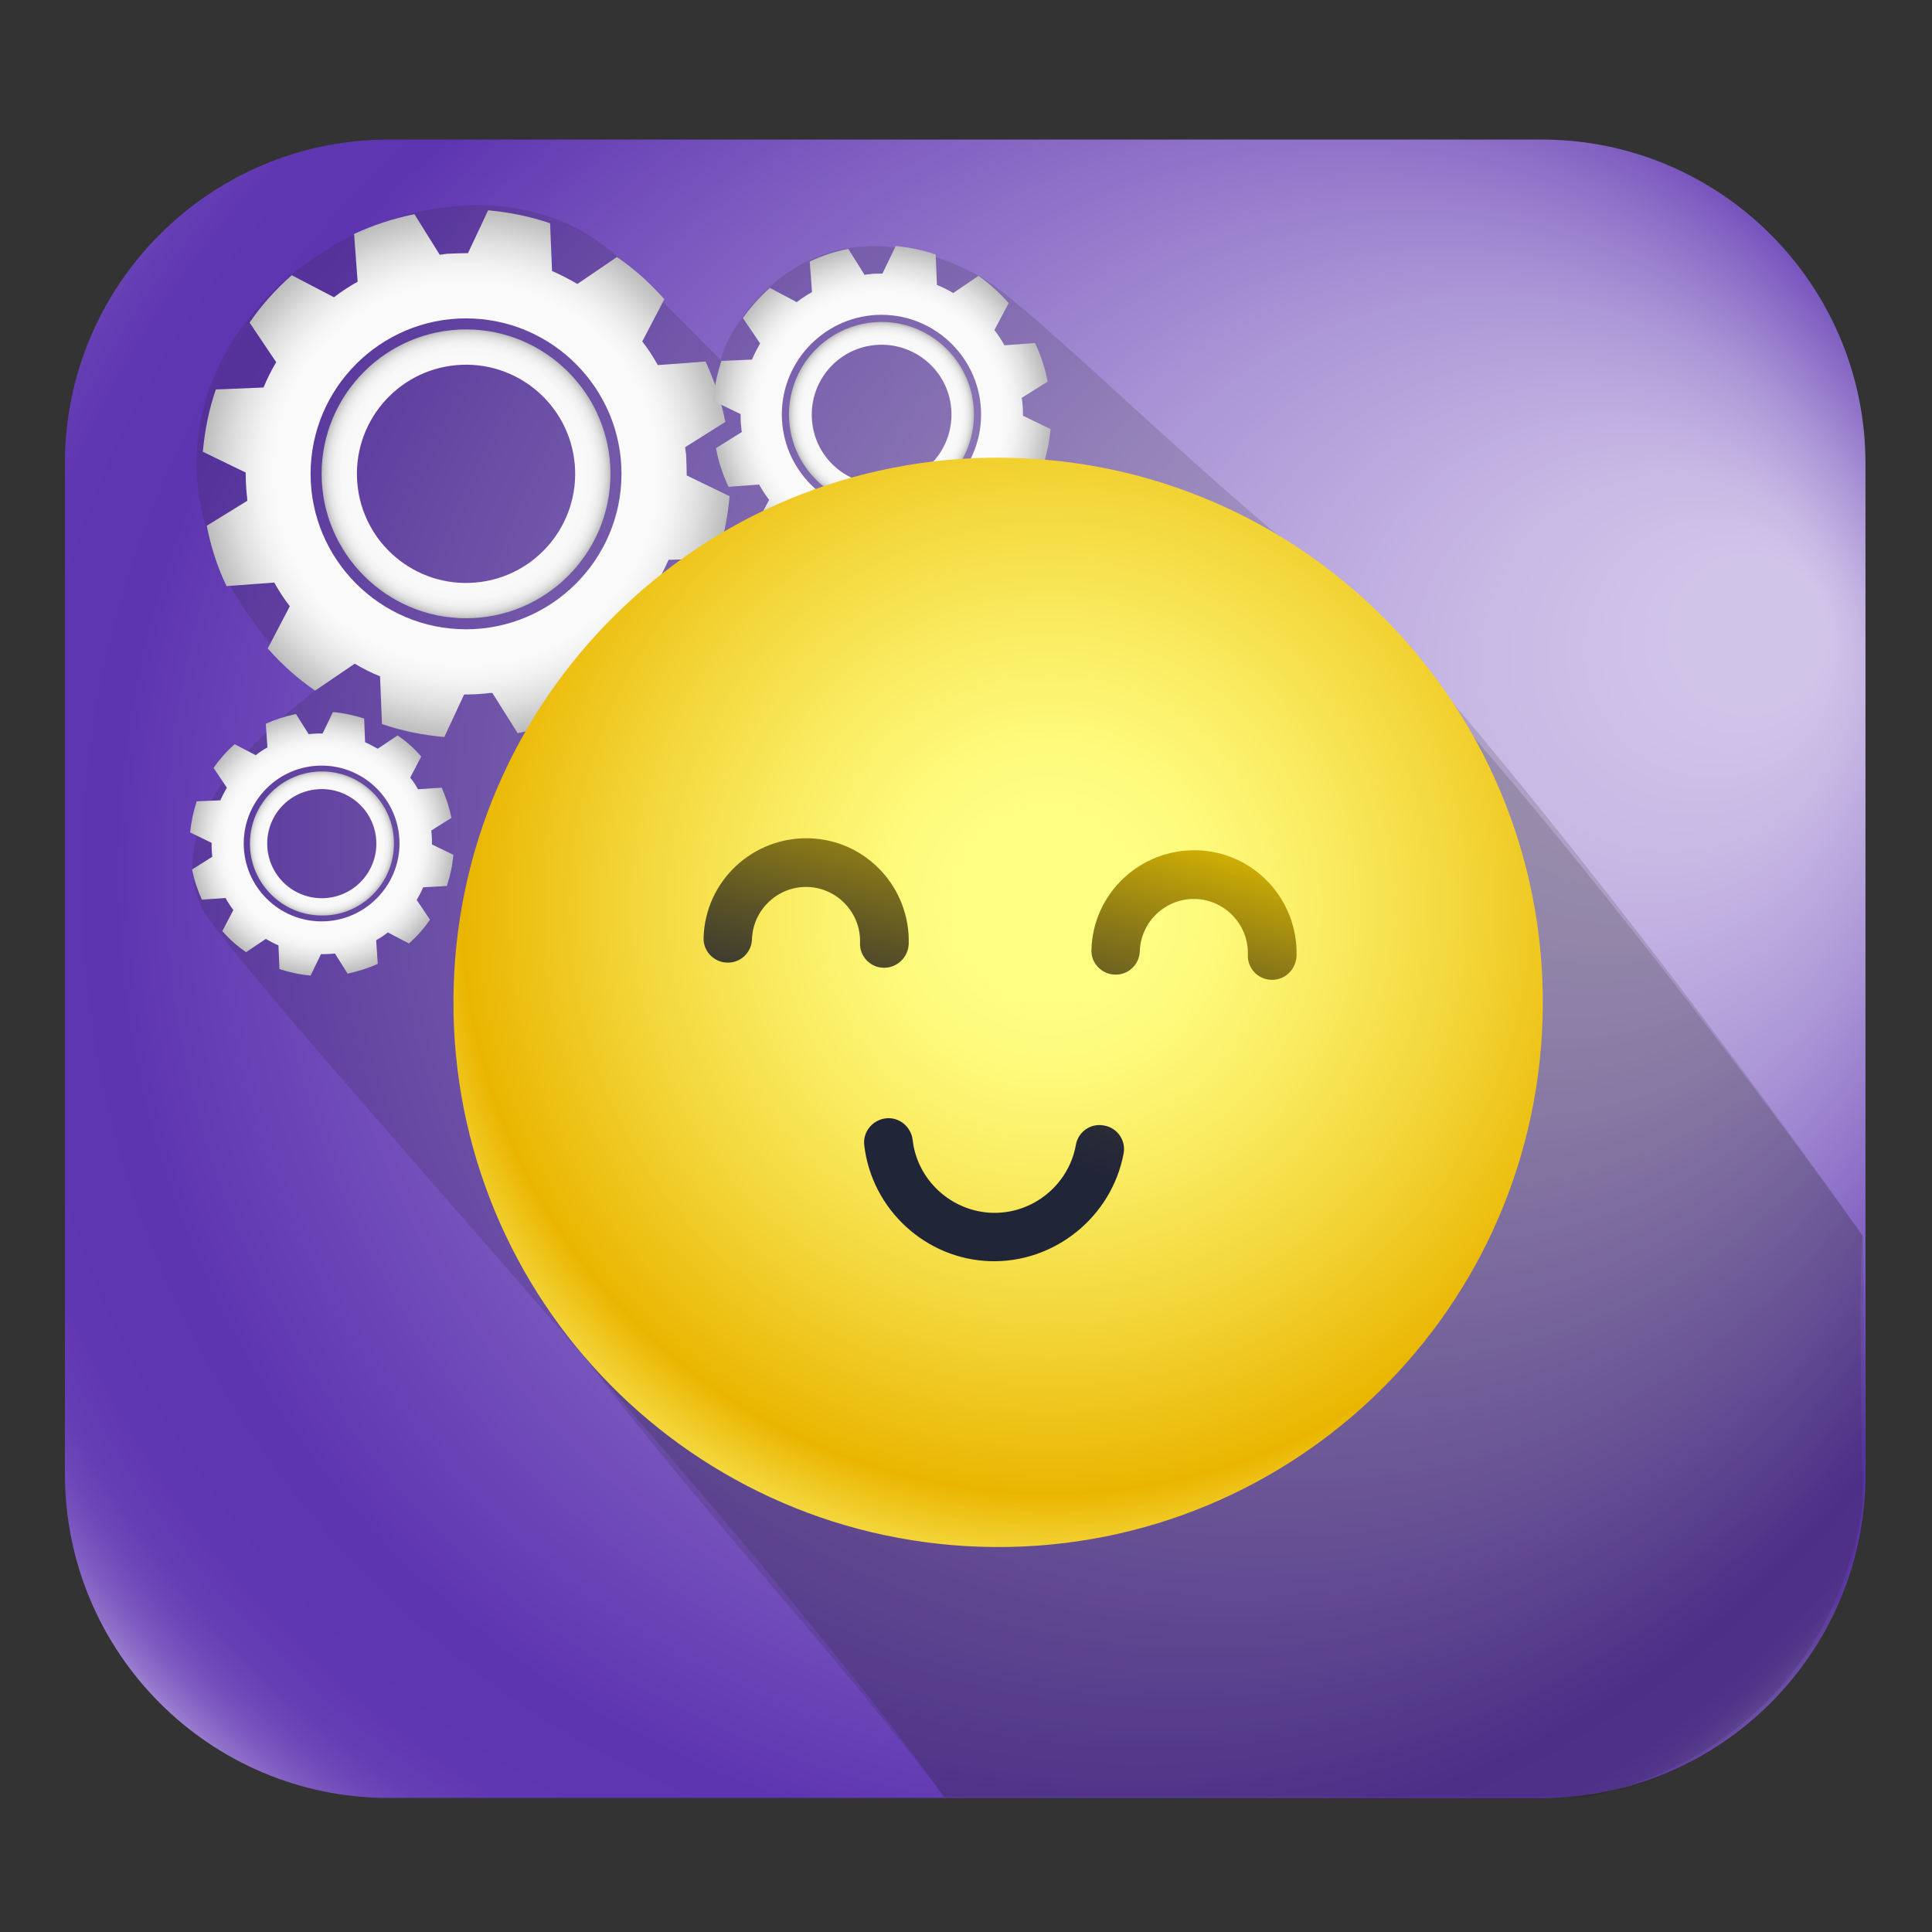
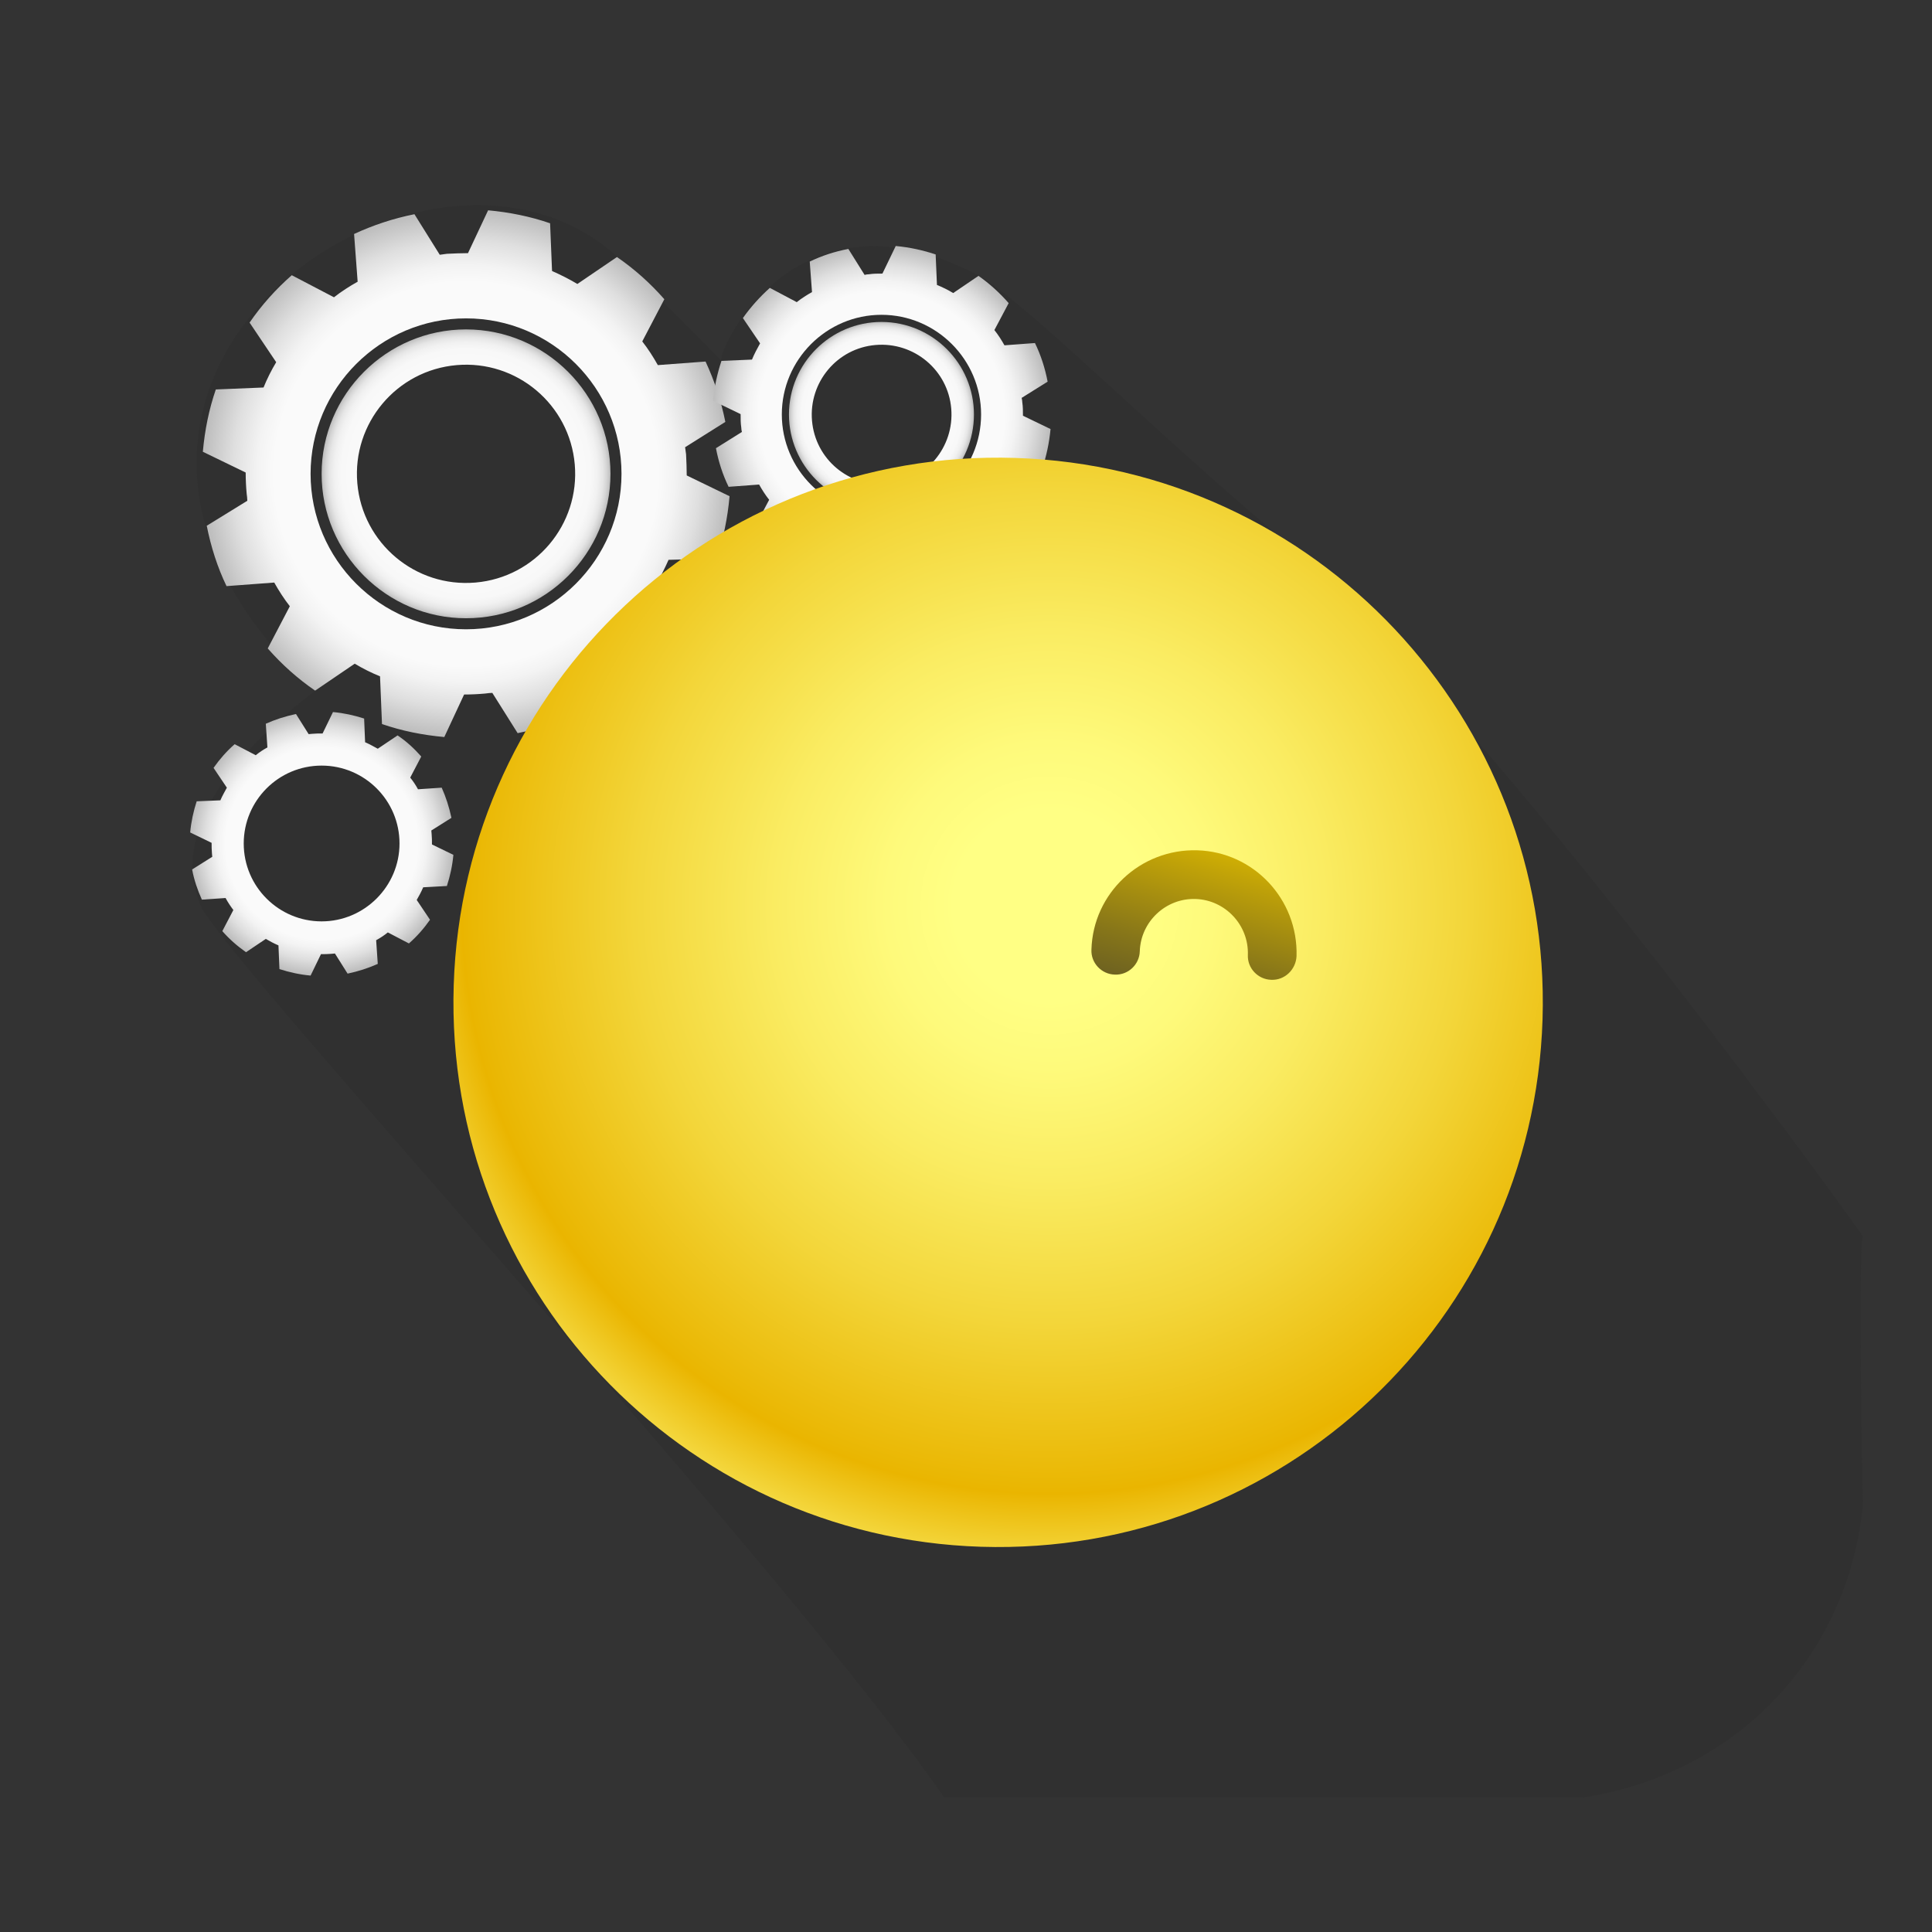
<svg xmlns="http://www.w3.org/2000/svg" version="1.1" id="Calque_6" x="0px" y="0px" viewBox="0 0 595.3 595.3" style="enable-background:new 0 0 595.3 595.3;" xml:space="preserve">
  <rect x="0" y="0" width="595.3" height="595.3" fill="#333333" stroke="none" />
  <style type="text/css">
	.st0{fill:url(#SVGID_1_);}
	.st1{opacity:0.16;fill:#212121;}
	.st2{fill:url(#SVGID_00000137821725158678885150000015517366719903760015_);}
	.st3{fill:url(#SVGID_00000036968758445289419180000014678519009346685085_);}
	.st4{fill:url(#SVGID_00000181798788452829178200000014512026639874372528_);}
	.st5{fill:url(#SVGID_00000054265509967089607780000001543163542176563381_);}
	.st6{fill:url(#SVGID_00000077284727944561259860000015055594650759767937_);}
	.st7{fill:url(#SVGID_00000166652701799056508130000009415868414779304617_);}
	.st8{fill:url(#SVGID_00000080895258091723336730000017008458737170318015_);}
	.st9{fill:url(#SVGID_00000158001275166174970300000005337317317219581331_);}
	.st10{fill:url(#SVGID_00000025402495156949058980000017574370582271801519_);}
	.st11{fill:url(#SVGID_00000054244485796060904810000001214482733789163659_);}
</style>
  <radialGradient id="SVGID_1_" cx="298.373" cy="282.689" r="352.538" fx="557.077" fy="189.006" gradientUnits="userSpaceOnUse">
    <stop offset="6.559127e-02" style="stop-color:#D1C4E9" />
    <stop offset="0.178" style="stop-color:#C7B7E4" />
    <stop offset="0.387" style="stop-color:#AB95D6" />
    <stop offset="0.667" style="stop-color:#7F5EC1" />
    <stop offset="0.854" style="stop-color:#5E35B1" />
    <stop offset="0.919" style="stop-color:#6037B2" />
    <stop offset="0.943" style="stop-color:#653EB4" />
    <stop offset="0.959" style="stop-color:#6F49B9" />
    <stop offset="0.973" style="stop-color:#7D5AC0" />
    <stop offset="0.985" style="stop-color:#8F70C9" />
    <stop offset="0.995" style="stop-color:#A48BD4" />
    <stop offset="1" style="stop-color:#B39DDB" />
  </radialGradient>
-   <path class="st0" d="M475,554H119.8C64.7,554,20,509.3,20,454.1V142.8C20,87.7,64.7,43,119.8,43H475c55.1,0,99.8,44.7,99.8,99.8  v311.3C574.8,509.3,530.1,554,475,554z" />
-   <path class="st1" d="M180.2,418.3c37.2,48.8,73.6,86.7,110.8,135.4H488c0,0,73.4-10,86-90.2c1.4-8.7,0-82.7,0-82.7  c-47.7-67.5-113.2-151.6-151.2-192.4c-15-16.1-128.2-67.3-200.8-11.6C162.2,222.9,142.8,328.6,180.2,418.3z" />
  <path class="st1" d="M62.4,280.3c18,27.9,178.5,201.5,228.5,273.5H488c8.1-1.2,38.4-6.5,61.9-33.5c19.8-22.7,23.3-47.7,24.1-56.7  c-1.6-82.3,0-82.7,0-82.7c-14.9-21.1-120.5-166.1-180.5-216.2c-37.1-31-78.7-72.7-92-79.8c-55.1-29.3-79.7,21.4-79.3,26.1  c0,0-28.7-28.9-31.9-31.8C131.1,25-4.1,118.5,97,212.9C60.7,240.7,54.4,263.5,62.4,280.3z" />
  <g>
    <radialGradient id="SVGID_00000155833066750062173950000002430445683494613159_" cx="143.609" cy="146.019" r="81.211" gradientUnits="userSpaceOnUse">
      <stop offset="0.729" style="stop-color:#FAFAFA" />
      <stop offset="0.792" style="stop-color:#F3F3F3" />
      <stop offset="0.885" style="stop-color:#DFDFDF" />
      <stop offset="0.996" style="stop-color:#BEBEBE" />
      <stop offset="1" style="stop-color:#BDBDBD" />
    </radialGradient>
    <path style="fill:url(#SVGID_00000155833066750062173950000002430445683494613159_);" d="M220.8,172.1c2.1-6.1,3.4-12.5,4-19.2   l-13.2-6.4c0-2.1-0.1-4.3-0.2-6.5c-0.1-0.7-0.2-1.5-0.3-2.2l12.4-7.8c-1.3-6.5-3.4-12.8-6.1-18.6l-14.7,1.1c-1.4-2.5-3-5-4.8-7.3   l6.8-13c-4.3-4.9-9.2-9.3-14.6-13l-12.2,8.3c-2.5-1.5-5.1-2.8-7.8-4l-0.6-14.7c-6.1-2.1-12.5-3.4-19.1-4L144.2,78   c-2.1,0-4.3,0.1-6.5,0.2c-0.7,0.1-1.5,0.2-2.2,0.3l-7.8-12.5c-6.5,1.3-12.8,3.4-18.6,6.1l1.1,14.7c-2.5,1.4-5,3-7.3,4.8l-13-6.8   c-4.9,4.3-9.3,9.2-13,14.6l8.2,12.2c-1.5,2.5-2.8,5.1-3.9,7.8l-14.7,0.6c-2.1,6.1-3.4,12.5-4,19.2l13.2,6.4c0,2.1,0.1,4.3,0.3,6.5   c0.1,0.7,0.2,1.5,0.2,2.2L63.7,162c1.3,6.5,3.3,12.8,6.1,18.6l14.7-1.1c1.4,2.5,3,5,4.8,7.3l-6.8,13c4.3,4.9,9.2,9.3,14.6,13   l12.2-8.3c2.5,1.5,5.1,2.8,7.8,3.9l0.6,14.7c6.1,2.1,12.5,3.4,19.2,4L143,214c2.1,0,4.3-0.1,6.5-0.3c0.8-0.1,1.5-0.2,2.2-0.2   l7.8,12.4c6.5-1.3,12.8-3.4,18.6-6.1l-1.1-14.7c2.5-1.4,5-3,7.3-4.8l13,6.8c4.9-4.3,9.3-9.2,13-14.6l-8.3-12.2   c1.5-2.5,2.8-5.1,4-7.8L220.8,172.1z M143.6,193.9c-26.4,0-47.9-21.5-47.9-47.9c0-26.4,21.5-47.9,47.9-47.9   c26.4,0,47.9,21.5,47.9,47.9C191.5,172.4,170,193.9,143.6,193.9z" />
    <radialGradient id="SVGID_00000182506802671840328700000006853885444915106717_" cx="143.609" cy="146.017" r="44.497" gradientUnits="userSpaceOnUse">
      <stop offset="0.729" style="stop-color:#FAFAFA" />
      <stop offset="0.864" style="stop-color:#F8F8F8" />
      <stop offset="0.912" style="stop-color:#F1F1F1" />
      <stop offset="0.947" style="stop-color:#E6E6E6" />
      <stop offset="0.974" style="stop-color:#D5D5D5" />
      <stop offset="0.998" style="stop-color:#BFBFBF" />
      <stop offset="1" style="stop-color:#BDBDBD" />
    </radialGradient>
    <path style="fill:url(#SVGID_00000182506802671840328700000006853885444915106717_);" d="M188.1,146c0-24.5-20-44.5-44.5-44.5   c-24.5,0-44.5,20-44.5,44.5c0,24.5,20,44.5,44.5,44.5C168.1,190.5,188.1,170.6,188.1,146z M110.1,148.9   c-1.6-18.5,12.1-34.8,30.6-36.4c18.5-1.6,34.8,12.1,36.4,30.6c1.6,18.5-12.1,34.8-30.6,36.4C128,181.1,111.7,167.4,110.1,148.9z" />
  </g>
  <g>
    <radialGradient id="SVGID_00000158709709263509710160000005577386144602298501_" cx="99.113" cy="259.938" r="40.605" gradientUnits="userSpaceOnUse">
      <stop offset="0.729" style="stop-color:#FAFAFA" />
      <stop offset="0.792" style="stop-color:#F3F3F3" />
      <stop offset="0.885" style="stop-color:#DFDFDF" />
      <stop offset="0.996" style="stop-color:#BEBEBE" />
      <stop offset="1" style="stop-color:#BDBDBD" />
    </radialGradient>
    <path style="fill:url(#SVGID_00000158709709263509710160000005577386144602298501_);" d="M137.7,273c1-3.1,1.7-6.3,2-9.6l-6.6-3.2   c0-1.1,0-2.1-0.1-3.2c0-0.4-0.1-0.7-0.1-1.1l6.2-3.9c-0.7-3.3-1.7-6.4-3-9.3l-7.3,0.5c-0.7-1.3-1.5-2.5-2.4-3.6l3.4-6.5   c-2.2-2.5-4.6-4.7-7.3-6.5l-6.1,4.1c-1.3-0.7-2.5-1.4-3.9-2l-0.3-7.3c-3.1-1-6.3-1.7-9.6-2l-3.2,6.6c-1.1,0-2.1,0-3.2,0.1   c-0.4,0-0.7,0.1-1.1,0.1l-3.9-6.2c-3.3,0.7-6.4,1.7-9.3,3l0.5,7.3c-1.3,0.7-2.5,1.5-3.6,2.4l-6.5-3.4c-2.5,2.2-4.6,4.6-6.5,7.3   l4.1,6.1c-0.7,1.3-1.4,2.5-2,3.9l-7.3,0.3c-1,3.1-1.7,6.3-2,9.6l6.6,3.2c0,1.1,0,2.1,0.1,3.2c0,0.4,0.1,0.7,0.1,1.1l-6.2,3.9   c0.6,3.3,1.7,6.4,3,9.3l7.3-0.5c0.7,1.3,1.5,2.5,2.4,3.7l-3.4,6.5c2.2,2.5,4.6,4.6,7.3,6.5l6.1-4.1c1.2,0.7,2.5,1.4,3.9,2l0.3,7.3   c3.1,1,6.3,1.7,9.6,2l3.2-6.6c1.1,0,2.1,0,3.2-0.1c0.4,0,0.7-0.1,1.1-0.1l3.9,6.2c3.3-0.7,6.4-1.7,9.3-3l-0.5-7.3   c1.3-0.7,2.5-1.5,3.6-2.4l6.5,3.4c2.5-2.2,4.6-4.6,6.5-7.3l-4.1-6.1c0.7-1.2,1.4-2.5,2-3.9L137.7,273z M99.1,283.9   c-13.2,0-24-10.7-24-24c0-13.2,10.7-24,24-24c13.2,0,24,10.7,24,24C123.1,273.1,112.3,283.9,99.1,283.9z" />
    <radialGradient id="SVGID_00000020388419500384700840000011098427255778831543_" cx="99.113" cy="259.937" r="22.248" gradientUnits="userSpaceOnUse">
      <stop offset="0.729" style="stop-color:#FAFAFA" />
      <stop offset="0.864" style="stop-color:#F8F8F8" />
      <stop offset="0.912" style="stop-color:#F1F1F1" />
      <stop offset="0.947" style="stop-color:#E6E6E6" />
      <stop offset="0.974" style="stop-color:#D5D5D5" />
      <stop offset="0.998" style="stop-color:#BFBFBF" />
      <stop offset="1" style="stop-color:#BDBDBD" />
    </radialGradient>
-     <path style="fill:url(#SVGID_00000020388419500384700840000011098427255778831543_);" d="M121.4,259.9c0-12.3-10-22.2-22.2-22.2   c-12.3,0-22.2,10-22.2,22.2c0,12.3,10,22.2,22.2,22.2C111.4,282.2,121.4,272.2,121.4,259.9z M82.4,261.4c-0.8-9.3,6-17.4,15.3-18.2   c9.2-0.8,17.4,6,18.2,15.3c0.8,9.2-6,17.4-15.3,18.2C91.3,277.5,83.2,270.6,82.4,261.4z" />
  </g>
  <g>
    <radialGradient id="SVGID_00000048482403966421461580000001367813439827712905_" cx="271.618" cy="127.748" r="51.995" gradientUnits="userSpaceOnUse">
      <stop offset="0.729" style="stop-color:#FAFAFA" />
      <stop offset="0.792" style="stop-color:#F3F3F3" />
      <stop offset="0.885" style="stop-color:#DFDFDF" />
      <stop offset="0.996" style="stop-color:#BEBEBE" />
      <stop offset="1" style="stop-color:#BDBDBD" />
    </radialGradient>
    <path style="fill:url(#SVGID_00000048482403966421461580000001367813439827712905_);" d="M321.1,144.5c1.3-3.9,2.2-8,2.6-12.3   l-8.5-4.1c0-1.4,0-2.8-0.2-4.1c0-0.5-0.1-0.9-0.2-1.4l8-5c-0.8-4.2-2.1-8.2-3.9-11.9l-9.4,0.7c-0.9-1.6-1.9-3.2-3.1-4.7l4.4-8.3   c-2.8-3.2-5.9-6-9.3-8.4l-7.8,5.3c-1.6-1-3.3-1.8-5-2.5l-0.4-9.4c-3.9-1.3-8-2.2-12.3-2.6l-4.1,8.5c-1.4,0-2.8,0-4.1,0.2   c-0.5,0-1,0.1-1.4,0.2l-5-8c-4.2,0.8-8.2,2.1-11.9,3.9l0.7,9.4c-1.6,0.9-3.2,1.9-4.7,3.1l-8.3-4.4c-3.1,2.8-5.9,5.9-8.3,9.3   l5.3,7.8c-0.9,1.6-1.8,3.3-2.5,5l-9.4,0.4c-1.3,3.9-2.2,8-2.6,12.3l8.5,4.1c0,1.4,0,2.8,0.2,4.1c0,0.5,0.1,1,0.2,1.4l-8,5   c0.8,4.2,2.1,8.2,3.9,11.9l9.4-0.7c0.9,1.6,1.9,3.2,3.1,4.7l-4.4,8.3c2.8,3.1,5.9,5.9,9.3,8.4l7.8-5.3c1.6,0.9,3.3,1.8,5,2.5   l0.4,9.4c3.9,1.3,8,2.2,12.3,2.6l4.1-8.5c1.4,0,2.7,0,4.1-0.2c0.5,0,1-0.1,1.4-0.2l5,8c4.2-0.8,8.2-2.2,11.9-3.9l-0.7-9.4   c1.6-0.9,3.2-1.9,4.7-3.1l8.3,4.4c3.1-2.8,6-5.9,8.3-9.3l-5.3-7.8c0.9-1.6,1.8-3.3,2.5-5L321.1,144.5z M271.6,158.4   c-16.9,0-30.7-13.8-30.7-30.7c0-16.9,13.8-30.7,30.7-30.7c16.9,0,30.7,13.8,30.7,30.7C302.3,144.7,288.5,158.4,271.6,158.4z" />
    <radialGradient id="SVGID_00000152237832038175145050000013092748553329711499_" cx="271.617" cy="127.746" r="28.489" gradientUnits="userSpaceOnUse">
      <stop offset="0.729" style="stop-color:#FAFAFA" />
      <stop offset="0.864" style="stop-color:#F8F8F8" />
      <stop offset="0.912" style="stop-color:#F1F1F1" />
      <stop offset="0.947" style="stop-color:#E6E6E6" />
      <stop offset="0.974" style="stop-color:#D5D5D5" />
      <stop offset="0.998" style="stop-color:#BFBFBF" />
      <stop offset="1" style="stop-color:#BDBDBD" />
    </radialGradient>
    <path style="fill:url(#SVGID_00000152237832038175145050000013092748553329711499_);" d="M300.1,127.7c0-15.7-12.8-28.5-28.5-28.5   c-15.7,0-28.5,12.8-28.5,28.5c0,15.7,12.8,28.5,28.5,28.5C287.3,156.2,300.1,143.5,300.1,127.7z M250.2,129.6   c-1-11.8,7.7-22.3,19.6-23.3c11.8-1,22.3,7.7,23.3,19.6c1,11.8-7.7,22.3-19.6,23.3C261.6,150.2,251.2,141.5,250.2,129.6z" />
  </g>
  <g>
    <radialGradient id="SVGID_00000024001603934766087180000016462751070038197678_" cx="-202.008" cy="-344.096" r="112.806" gradientTransform="matrix(1.788 5.570000e-02 -5.570000e-02 1.788 665.474 905.567)" gradientUnits="userSpaceOnUse">
      <stop offset="0.145" style="stop-color:#FFFF84" />
      <stop offset="0.249" style="stop-color:#FEFA7B" />
      <stop offset="0.419" style="stop-color:#FAEC62" />
      <stop offset="0.635" style="stop-color:#F3D63A" />
      <stop offset="0.886" style="stop-color:#EAB703" />
      <stop offset="0.898" style="stop-color:#EAB500" />
      <stop offset="1" style="stop-color:#F4D83F" />
    </radialGradient>
    <path style="fill:url(#SVGID_00000024001603934766087180000016462751070038197678_);" d="M475.3,314.1   c-2.9,92.6-80.3,165.4-173,162.5c-92.6-2.9-165.4-80.3-162.5-173c2.9-92.6,80.3-165.4,173-162.5C405.4,144,478.2,221.5,475.3,314.1   z" />
    <g>
      <g>
        <g>
          <linearGradient id="SVGID_00000062876115079001574100000017698910050287445122_" gradientUnits="userSpaceOnUse" x1="-257.518" y1="-282.34" x2="-235.003" y2="-372.4" gradientTransform="matrix(1.788 5.570000e-02 -5.570000e-02 1.788 665.474 905.567)">
            <stop offset="0.334" style="stop-color:#212538" />
            <stop offset="0.407" style="stop-color:#282B36" />
            <stop offset="0.512" style="stop-color:#3B3A30" />
            <stop offset="0.638" style="stop-color:#5B5326" />
            <stop offset="0.779" style="stop-color:#877619" />
            <stop offset="0.932" style="stop-color:#C0A208" />
            <stop offset="1" style="stop-color:#DBB800" />
          </linearGradient>
-           <path style="fill:url(#SVGID_00000062876115079001574100000017698910050287445122_);" d="M272.2,298.2c-4.1-0.1-7.4-3.6-7.2-7.7      c0.3-9.2-7-16.9-16.1-17.2c-9.2-0.3-16.9,7-17.2,16.1c-0.1,4.1-3.6,7.4-7.7,7.2c-4.1-0.1-7.4-3.6-7.2-7.7      c0.5-17.4,15.1-31.1,32.6-30.6c17.4,0.5,31.1,15.1,30.6,32.6C279.8,295.1,276.3,298.3,272.2,298.2z" />
        </g>
        <g>
          <linearGradient id="SVGID_00000054951855662113671950000004436571277544045490_" gradientUnits="userSpaceOnUse" x1="-194.623" y1="-266.617" x2="-172.108" y2="-356.678" gradientTransform="matrix(1.788 5.570000e-02 -5.570000e-02 1.788 665.474 905.567)">
            <stop offset="0.334" style="stop-color:#212538" />
            <stop offset="0.407" style="stop-color:#282B36" />
            <stop offset="0.512" style="stop-color:#3B3A30" />
            <stop offset="0.638" style="stop-color:#5B5326" />
            <stop offset="0.779" style="stop-color:#877619" />
            <stop offset="0.932" style="stop-color:#C0A208" />
            <stop offset="1" style="stop-color:#DBB800" />
          </linearGradient>
          <path style="fill:url(#SVGID_00000054951855662113671950000004436571277544045490_);" d="M391.7,301.9c-4.1-0.1-7.4-3.6-7.2-7.7      c0.3-9.2-7-16.9-16.1-17.2c-9.2-0.3-16.9,7-17.2,16.1c-0.1,4.1-3.6,7.4-7.7,7.2c-4.1-0.1-7.4-3.6-7.2-7.7      c0.5-17.4,15.1-31.1,32.6-30.6c17.4,0.5,31.1,15.1,30.6,32.6C399.3,298.8,395.8,302.1,391.7,301.9z" />
        </g>
      </g>
      <g>
        <linearGradient id="SVGID_00000023243110102239295170000010608001787678924717_" gradientUnits="userSpaceOnUse" x1="-217.774" y1="-272.405" x2="-195.259" y2="-362.466" gradientTransform="matrix(1.788 5.570000e-02 -5.570000e-02 1.788 665.474 905.567)">
          <stop offset="0.334" style="stop-color:#212538" />
          <stop offset="0.407" style="stop-color:#282B36" />
          <stop offset="0.512" style="stop-color:#3B3A30" />
          <stop offset="0.638" style="stop-color:#5B5326" />
          <stop offset="0.779" style="stop-color:#877619" />
          <stop offset="0.932" style="stop-color:#C0A208" />
          <stop offset="1" style="stop-color:#DBB800" />
        </linearGradient>
-         <path style="fill:url(#SVGID_00000023243110102239295170000010608001787678924717_);" d="M305.1,388.6     c-19.9-0.6-36.5-16-38.8-35.7c-0.5-4.1,2.5-7.8,6.6-8.3c4.1-0.5,7.8,2.5,8.3,6.6c1.4,12.4,11.9,22.1,24.5,22.5     c12.5,0.4,23.6-8.6,25.8-20.9c0.7-4.1,4.6-6.8,8.7-6c4.1,0.7,6.8,4.6,6,8.7C342.5,375,324.9,389.2,305.1,388.6z" />
      </g>
    </g>
  </g>
</svg>